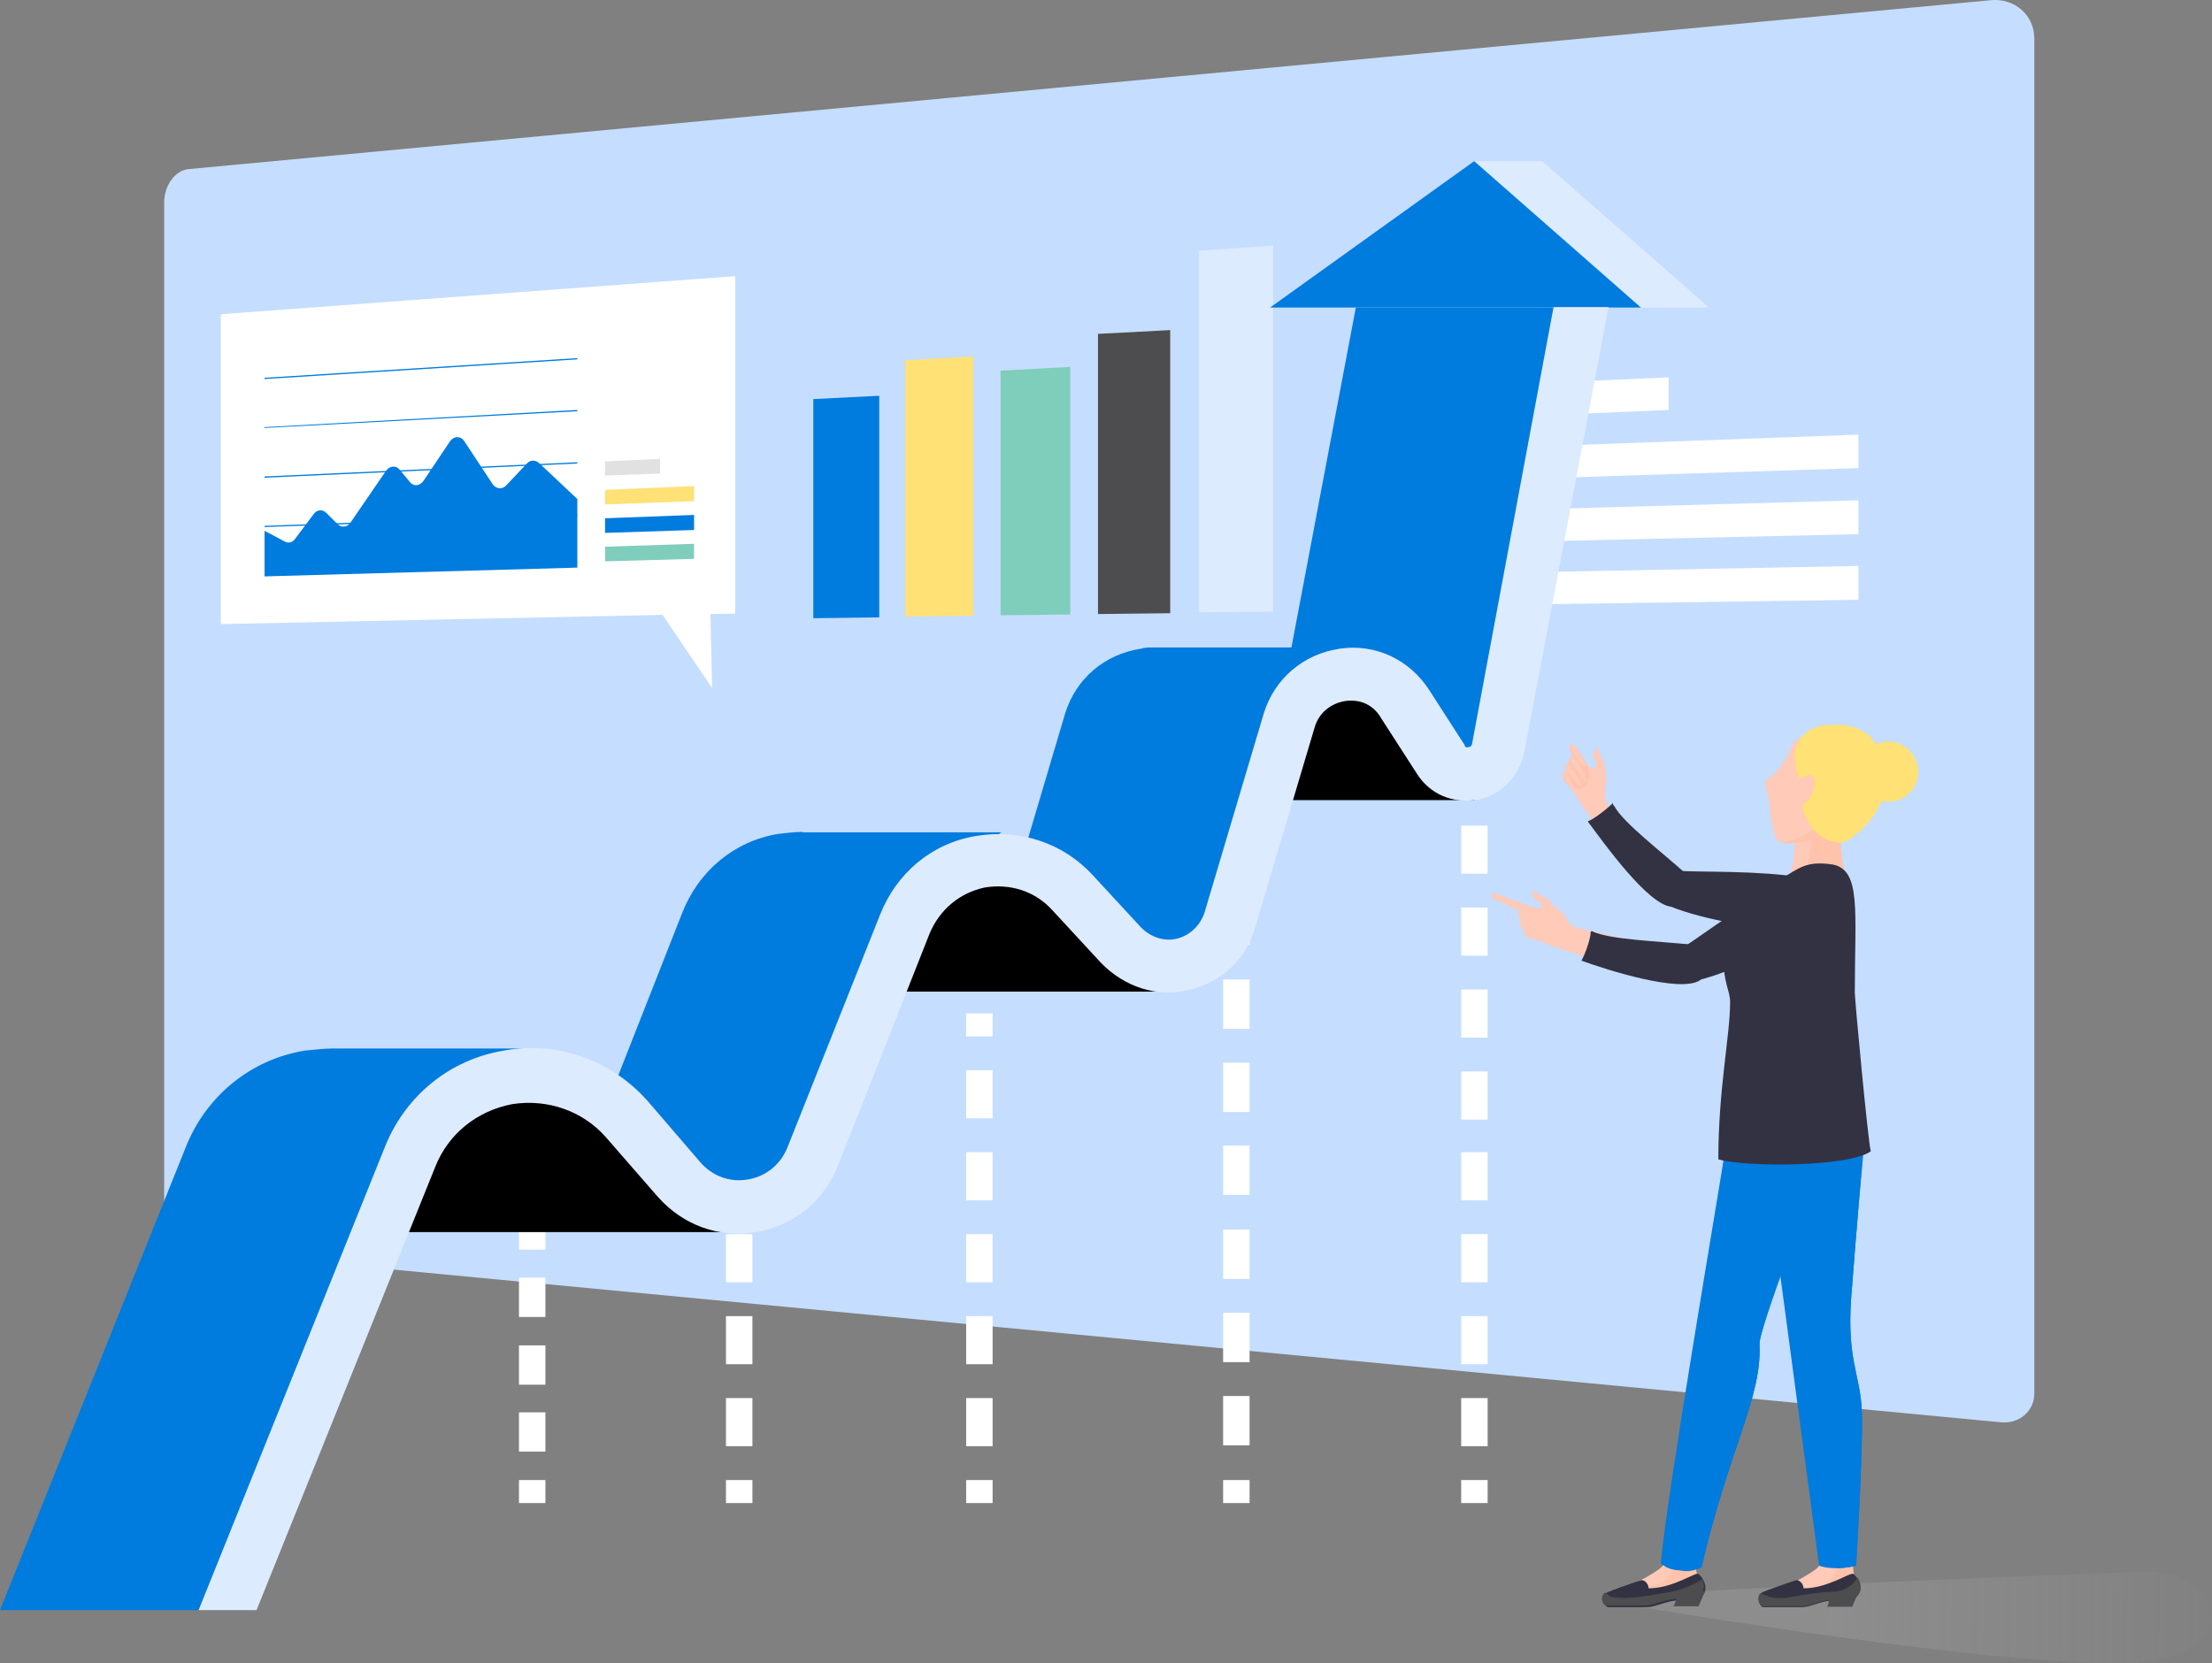
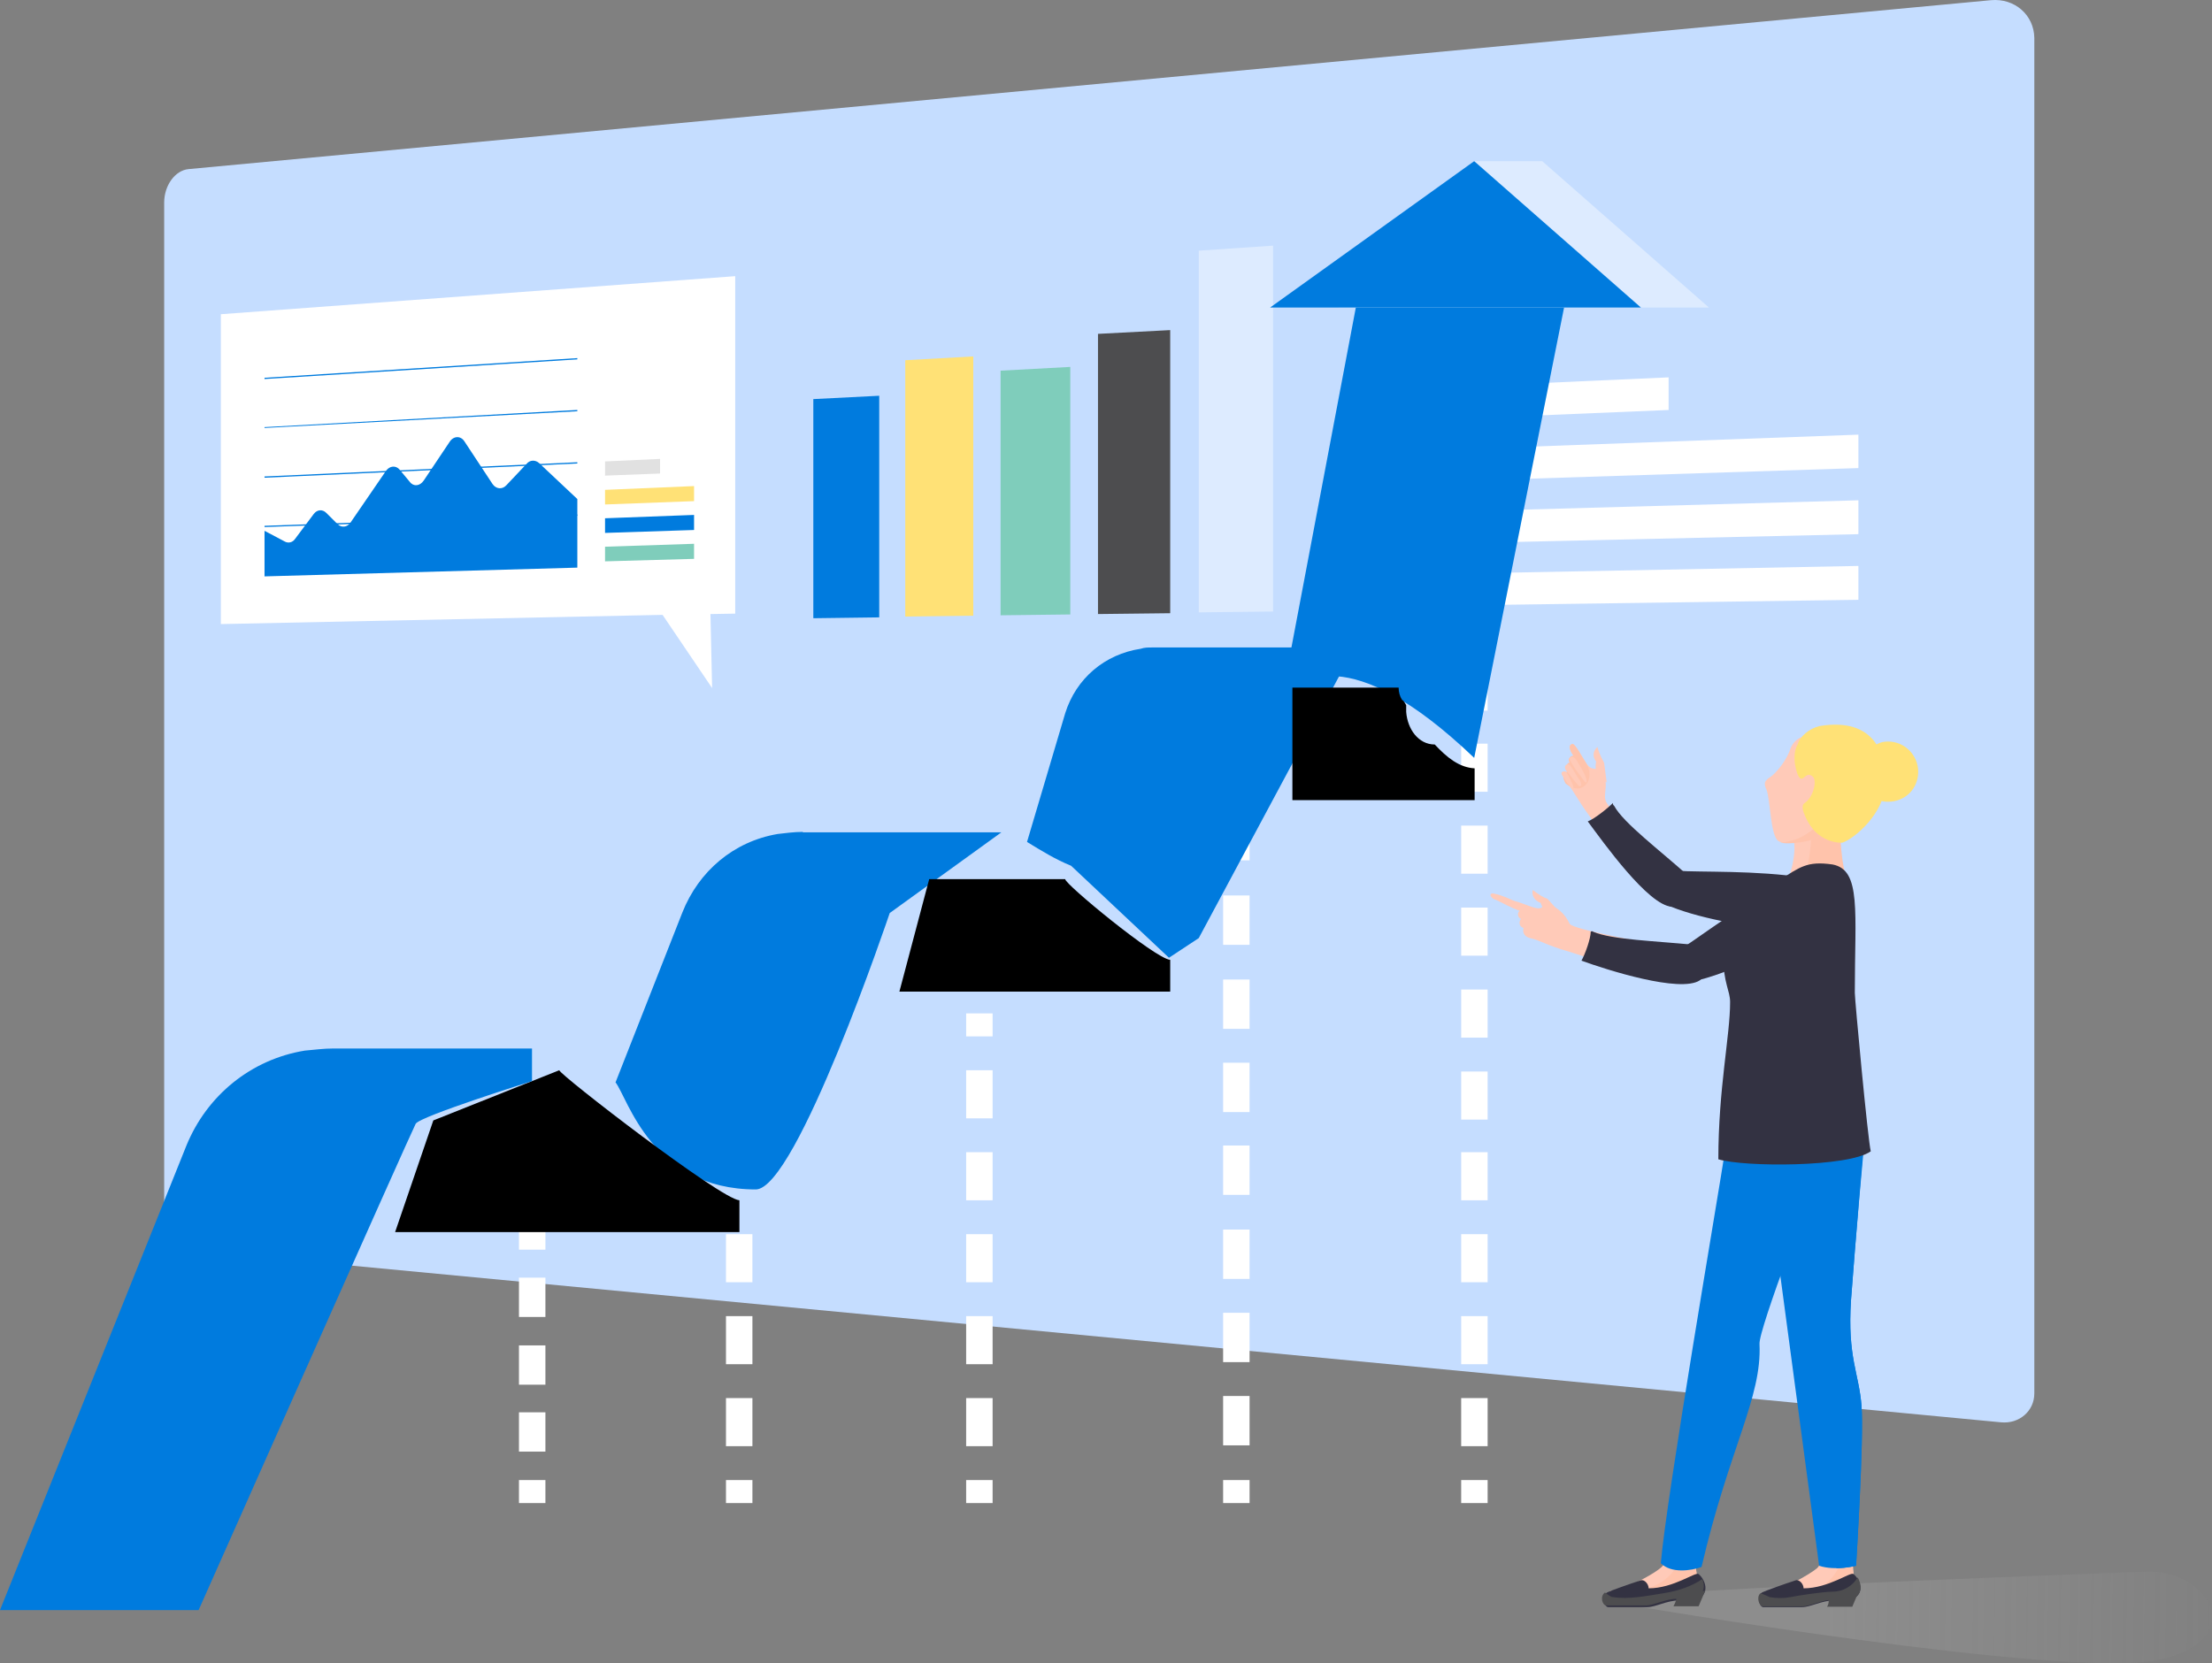
<svg xmlns="http://www.w3.org/2000/svg" width="117" height="88" viewBox="0 0 117 88" fill="none">
  <rect x="0" y="0" width="117" height="88" fill="#808080" stroke="none" />
  <path d="M105.315 0.009L9.972 8.947C9.261 9.014 8.684 9.81 8.684 10.717V64.743C8.684 65.451 9.128 66.07 9.683 66.114L105.848 75.251C106.803 75.34 107.602 74.654 107.602 73.725V2C107.58 0.784 106.558 -0.101 105.315 0.009Z" fill="#C5DDFF" />
  <path d="M46.505 32.663L43.019 32.708V21.115L46.505 20.938V32.663Z" fill="#007BDE" />
  <path d="M51.48 32.575L47.882 32.619V19.058L51.48 18.858V32.575Z" fill="#FFE176" />
  <path d="M56.611 32.509L52.924 32.553V19.611L56.611 19.412V32.509Z" fill="#7FCDBB" />
  <path d="M61.896 32.443L58.076 32.487V17.664L61.896 17.465V32.443Z" fill="#4D4D4F" />
  <path d="M67.338 32.354L63.407 32.398V13.262L67.338 12.996V32.354Z" fill="#DDEBFF" />
  <path d="M38.888 32.465L37.578 32.487L37.666 36.403L35.046 32.531L11.682 33.018V16.624L38.888 14.611V32.465Z" fill="white" />
  <path d="M30.537 27.288L13.992 27.885V27.819L30.537 27.221V27.288Z" fill="#007BDE" />
  <path d="M30.537 24.522L13.992 25.274V25.208L30.537 24.456V24.522Z" fill="#007BDE" />
  <path d="M30.537 21.757L13.992 22.642V22.598L30.537 21.69V21.757Z" fill="#007BDE" />
  <path d="M30.537 19.014L13.992 20.053V19.987L30.537 18.947V19.014Z" fill="#007BDE" />
  <path d="M13.992 28.084V30.495L30.537 30.031V26.402L28.516 24.5C28.317 24.323 28.028 24.323 27.85 24.544L26.784 25.672C26.562 25.916 26.229 25.872 26.051 25.606L24.563 23.349C24.363 23.04 23.986 23.062 23.786 23.372L22.409 25.429C22.209 25.717 21.876 25.761 21.676 25.495L21.143 24.854C20.943 24.61 20.61 24.633 20.41 24.92L18.544 27.641C18.367 27.907 18.056 27.929 17.856 27.73L17.256 27.133C17.056 26.933 16.768 26.956 16.59 27.199L15.613 28.504C15.48 28.703 15.258 28.748 15.08 28.659L13.992 28.084Z" fill="#007BDE" />
  <path d="M34.912 25.053L32.003 25.164V24.412L34.912 24.279V25.053Z" fill="#E1E1E1" />
  <path d="M36.711 26.513L32.003 26.69V25.916L36.711 25.717V26.513Z" fill="#FFE176" />
  <path d="M36.711 28.04L32.003 28.195V27.42L36.711 27.243V28.04Z" fill="#007BDE" />
  <path d="M36.711 29.567L32.003 29.699V28.925L36.711 28.77V29.567Z" fill="#7FCDBB" />
  <path d="M88.258 21.691L72.912 22.332V20.651L88.258 19.965V21.691Z" fill="white" />
  <path d="M98.297 24.765L72.89 25.584V23.925L98.297 22.996V24.765Z" fill="white" />
  <path d="M98.297 28.261L72.89 28.836V27.177L98.297 26.469V28.261Z" fill="white" />
  <path d="M98.297 31.734L72.89 32.088V30.429L98.297 29.942V31.734Z" fill="white" />
  <path d="M66.094 44.301H64.695V45.518H66.094V44.301Z" fill="white" />
  <path d="M66.094 65.053H64.695V67.663H66.094V65.053Z" fill="white" />
  <path d="M66.094 69.455H64.695V72.066H66.094V69.455Z" fill="white" />
  <path d="M66.094 73.858H64.695V76.469H66.094V73.858Z" fill="white" />
  <path d="M66.094 47.376H64.695V49.987H66.094V47.376Z" fill="white" />
  <path d="M66.094 60.605H64.695V63.216H66.094V60.605Z" fill="white" />
  <path d="M66.094 51.823H64.695V54.433H66.094V51.823Z" fill="white" />
  <path d="M66.094 56.225H64.695V58.836H66.094V56.225Z" fill="white" />
  <path d="M66.094 78.305H64.695V79.522H66.094V78.305Z" fill="white" />
  <path d="M78.686 19.036H77.287V20.252H78.686V19.036Z" fill="white" />
  <path d="M78.686 60.959H77.287V63.504H78.686V60.959Z" fill="white" />
  <path d="M78.686 56.69H77.287V59.234H78.686V56.69Z" fill="white" />
  <path d="M78.686 73.968H77.287V76.513H78.686V73.968Z" fill="white" />
  <path d="M78.686 52.353H77.287V54.898H78.686V52.353Z" fill="white" />
  <path d="M78.686 65.296H77.287V67.84H78.686V65.296Z" fill="white" />
  <path d="M78.686 69.632H77.287V72.176H78.686V69.632Z" fill="white" />
  <path d="M78.686 30.717H77.287V33.261H78.686V30.717Z" fill="white" />
  <path d="M78.686 26.38H77.287V28.925H78.686V26.38Z" fill="white" />
  <path d="M78.686 22.044H77.287V24.589H78.686V22.044Z" fill="white" />
  <path d="M78.686 43.681H77.287V46.225H78.686V43.681Z" fill="white" />
  <path d="M78.686 35.053H77.287V37.597H78.686V35.053Z" fill="white" />
  <path d="M78.686 48.018H77.287V50.562H78.686V48.018Z" fill="white" />
  <path d="M78.686 39.345H77.287V41.889H78.686V39.345Z" fill="white" />
  <path d="M78.686 78.305H77.287V79.522H78.686V78.305Z" fill="white" />
  <path d="M52.502 53.615H51.103V54.832H52.502V53.615Z" fill="white" />
  <path d="M52.502 56.623H51.103V59.168H52.502V56.623Z" fill="white" />
  <path d="M52.502 69.632H51.103V72.176H52.502V69.632Z" fill="white" />
  <path d="M52.502 73.968H51.103V76.513H52.502V73.968Z" fill="white" />
  <path d="M52.502 60.959H51.103V63.504H52.502V60.959Z" fill="white" />
  <path d="M52.502 65.296H51.103V67.84H52.502V65.296Z" fill="white" />
  <path d="M52.502 78.305H51.103V79.522H52.502V78.305Z" fill="white" />
  <path d="M39.798 69.632H38.399V72.176H39.798V69.632Z" fill="white" />
  <path d="M39.798 73.968H38.399V76.513H39.798V73.968Z" fill="white" />
  <path d="M39.798 65.296H38.399V67.84H39.798V65.296Z" fill="white" />
  <path d="M39.798 78.305H38.399V79.522H39.798V78.305Z" fill="white" />
  <path d="M28.827 64.898H27.45V66.115H28.849V64.898H28.827Z" fill="white" />
  <path d="M28.827 74.721H27.45V76.8H28.849V74.721H28.827Z" fill="white" />
  <path d="M28.827 71.181H27.45V73.26H28.849V71.181H28.827Z" fill="white" />
  <path d="M28.827 67.597H27.45V69.676H28.849V67.597H28.827Z" fill="white" />
  <path d="M28.827 78.305H27.45V79.522H28.849V78.305H28.827Z" fill="white" />
  <path d="M42.464 44.013C41.997 44.013 41.531 44.08 41.131 44.124C38.799 44.522 36.956 46.093 36.09 48.283L32.558 57.265C33.202 58.084 34.468 62.929 39.976 62.929C42.13 62.929 47.061 48.305 47.061 48.305L52.968 44.035H42.464V44.013Z" fill="#007BDE" />
  <path d="M67.826 36.801C68.648 36.049 71.313 33.726 77.975 40.097L82.751 16.16H71.735L67.826 36.801Z" fill="#007BDE" />
  <path d="M60.919 34.256C60.741 34.256 60.519 34.256 60.342 34.323C58.432 34.61 56.921 35.894 56.344 37.73L54.323 44.544C55.078 45.008 55.833 45.473 56.655 45.805C56.722 45.871 61.763 50.606 61.83 50.672L63.406 49.632L71.646 34.256H60.919Z" fill="#007BDE" />
  <path d="M75.888 39.389C75.022 39.389 74.444 38.571 74.378 37.663C74.378 37.553 74.378 37.442 74.378 37.31C74.311 37.199 74.267 37.088 74.156 37.022C74.044 36.845 73.978 36.624 73.978 36.38H68.359V42.332H77.998V40.65C77.176 40.606 76.532 40.075 75.888 39.389Z" fill="black" />
  <path d="M56.344 46.513H49.148L47.572 52.464H61.896V50.783C61.097 50.717 56.277 46.734 56.344 46.513Z" fill="black" />
  <path d="M29.582 56.623L22.92 59.278L20.899 65.185H39.11V63.504C38.111 63.438 29.582 56.845 29.582 56.623Z" fill="black" />
  <path d="M77.976 8.527L70.78 16.27H90.39L81.573 8.527H77.976Z" fill="#DDEBFF" />
  <path d="M67.182 16.27H86.793L77.975 8.527L67.182 16.27Z" fill="#007BDE" />
  <path opacity="0.2" d="M86.187 84.542C86.209 84.143 113.526 83.148 113.526 83.148C116.902 83.037 119.012 86.82 114.103 87.838C109.195 88.834 86.142 84.918 86.142 84.918C86.142 84.918 86.165 84.94 86.187 84.542Z" fill="url(#paint0_linear_5:85412)" />
  <path fill-rule="evenodd" clip-rule="evenodd" d="M94.509 46.312C95.353 46.378 95.908 47.153 95.753 47.971C95.62 48.724 94.909 49.299 94.154 49.21C92.421 49.011 89.712 48.591 88.024 47.816L88.313 46.024C89.157 46.179 91.8 46.024 94.509 46.312Z" fill="#333242" />
  <path fill-rule="evenodd" clip-rule="evenodd" d="M82.894 40.825C82.827 40.626 82.827 40.405 83.027 40.339C82.894 40.139 83.094 39.985 83.227 39.985C83.027 39.697 82.938 39.431 83.16 39.365C83.294 39.299 83.716 40.117 83.915 40.405C84.271 40.892 84.471 40.471 84.759 40.892C85.048 41.378 84.893 41.732 84.893 42.131C84.893 42.418 85.026 42.551 85.181 42.75C85.67 43.657 87.402 44.962 88.868 46.29C89.357 46.71 88.801 47.883 88.313 47.816C87.069 47.75 84.915 44.277 84.071 43.17C83.449 42.33 83.16 41.71 82.894 41.445C82.672 41.179 82.605 40.98 82.894 40.825Z" fill="#FFCAB8" />
  <path fill-rule="evenodd" clip-rule="evenodd" d="M82.894 40.825C82.827 40.626 82.827 40.405 83.027 40.339C82.894 40.139 83.094 39.985 83.227 39.985C83.027 39.697 82.938 39.431 83.16 39.365C83.294 39.299 83.716 40.117 83.915 40.405C84.049 40.604 84.271 41.312 83.716 41.644C83.36 41.843 82.96 41.578 82.805 41.445C82.672 41.179 82.605 40.98 82.894 40.825Z" fill="#FFC3AB" />
  <path fill-rule="evenodd" clip-rule="evenodd" d="M85.381 42.639C85.87 43.546 87.824 45.007 89.268 46.312C89.756 46.732 88.912 48.037 88.424 47.971C87.18 47.905 84.804 44.564 83.982 43.458C84.337 43.325 85.026 42.772 85.314 42.484C85.314 42.573 85.314 42.573 85.381 42.639Z" fill="#333242" />
  <path fill-rule="evenodd" clip-rule="evenodd" d="M84.493 39.52C84.626 40.007 84.782 40.206 84.848 40.361L84.982 41.401L84.493 41.047C84.426 40.847 84.36 40.56 84.426 40.294C84.204 40.007 84.271 39.719 84.493 39.52Z" fill="#FFCAB8" />
  <path d="M94.776 44.166C94.354 43.546 95.331 43.06 96.019 42.772C96.441 42.639 96.863 42.418 97.263 42.352C97.33 42.352 97.463 42.285 97.463 42.352C97.529 42.418 97.463 42.551 97.463 42.639C97.108 43.259 97.263 45.405 97.529 46.245C97.529 46.312 94.531 46.732 94.531 46.732C94.531 46.732 95.198 44.918 94.776 44.166Z" fill="#FFCAB8" />
  <path d="M95.686 43.06C96.042 42.927 96.93 42.441 97.352 42.374C97.418 42.374 97.552 42.308 97.552 42.374C97.618 42.441 97.552 42.573 97.552 42.662C97.196 43.281 97.352 45.427 97.618 46.268C97.618 46.334 96.153 46.556 95.331 46.688C95.686 45.958 95.975 43.945 95.686 43.06Z" fill="#FFC3AB" />
  <path d="M93.532 41.18C94.021 40.892 94.576 40.073 94.709 39.587C95.198 38.414 96.997 38.901 97.552 40.14C97.974 40.826 97.907 41.6 97.685 42.286C97.396 43.193 96.841 44.011 96.019 44.365C95.731 44.498 94.42 44.719 94.065 44.498C93.643 44.211 93.643 42.352 93.443 41.799C93.243 41.379 93.399 41.312 93.532 41.18Z" fill="#FFCAB8" />
  <path d="M96.797 42.993C97.485 42.153 97.707 41.113 97.352 40.073C97.219 39.719 96.997 39.454 96.797 39.232C97.152 39.431 97.485 39.785 97.707 40.206C97.996 40.825 97.907 41.6 97.707 42.285C97.418 43.193 96.863 44.011 96.042 44.365C95.753 44.498 94.576 44.719 94.154 44.564C94.287 44.564 94.509 44.564 94.642 44.498C95.486 44.365 96.242 43.613 96.797 42.993Z" fill="#FFC3AB" />
  <path d="M96.241 38.414C99.173 37.927 99.795 39.941 99.728 41.467C99.662 43.06 98.063 44.387 97.441 44.586C97.374 44.586 96.108 44.653 95.486 43.193C95.353 42.905 95.286 42.639 95.42 42.507C95.908 42.219 96.108 41.334 95.908 41.113C95.553 40.759 95.42 41.312 95.22 41.179C95.02 41.047 94.731 39.941 95.087 39.387C95.198 38.967 95.686 38.547 96.241 38.414Z" fill="#FFE176" />
  <path d="M99.861 39.232C100.772 39.232 101.46 39.985 101.46 40.825C101.46 41.732 100.772 42.418 99.861 42.418C98.951 42.418 98.684 41.732 98.684 40.825C98.684 40.007 98.951 39.232 99.861 39.232Z" fill="#FFE176" />
  <path d="M85.737 84.077C86.492 83.789 87.535 83.236 87.891 82.904C88.091 82.705 88.18 82.418 88.18 82.064C88.379 82.196 88.668 82.196 88.935 82.196C89.223 82.196 89.49 82.13 89.69 82.064C89.69 82.484 89.69 82.971 89.756 83.391C89.756 83.59 89.823 83.878 89.756 84.01C89.623 84.298 89.268 84.298 89.001 84.298C88.379 84.298 87.669 84.364 87.047 84.431C86.492 84.497 85.936 84.563 85.381 84.364C85.248 84.364 85.181 84.232 85.181 84.165C85.381 84.232 85.537 84.165 85.737 84.077Z" fill="#FFCAB8" />
  <path d="M85.737 84.077C85.803 84.077 85.803 84.077 85.737 84.077C86.025 84.077 86.292 84.143 86.492 84.143C87.602 84.077 88.646 83.391 88.935 82.263C89.223 82.263 89.49 82.196 89.69 82.13C89.69 82.55 89.69 83.037 89.756 83.457C89.756 83.656 89.823 83.944 89.756 84.077C89.623 84.364 89.268 84.364 89.001 84.364C88.379 84.364 87.669 84.431 87.047 84.497C86.492 84.564 85.936 84.63 85.381 84.431C85.248 84.431 85.181 84.298 85.181 84.232C85.381 84.232 85.537 84.165 85.737 84.077Z" fill="#FFC3AB" />
  <path d="M85.048 84.232C85.181 84.165 86.159 83.811 86.781 83.612C86.98 83.546 87.202 83.811 87.202 84.033C88.535 84.033 89.712 83.126 89.845 83.281C90.201 83.568 90.467 84.32 89.779 84.608C89.712 84.674 89.49 84.674 88.802 84.674C88.18 84.674 87.558 85.028 87.136 85.028C86.447 85.028 85.248 85.028 85.048 85.028C84.826 84.984 84.693 84.365 85.048 84.232Z" fill="#333242" />
  <path d="M85.315 84.497C86.159 84.63 87.114 84.431 87.957 84.298C88.801 84.165 89.423 83.944 90.045 83.546C90.178 83.9 90.178 84.298 89.69 84.519C89.623 84.586 89.401 84.586 88.713 84.586C88.091 84.586 87.469 84.94 87.047 84.94C86.358 84.94 85.159 84.94 84.959 84.94C84.759 84.94 84.604 84.453 84.893 84.254C85.048 84.365 85.181 84.497 85.315 84.497Z" fill="#4D4D4F" />
  <path d="M88.668 84.564L90.201 84.144L89.845 84.984H88.513C88.513 84.984 88.668 84.719 88.668 84.564Z" fill="#4D4D4F" />
  <path d="M96.108 82.971C96.463 82.617 96.397 81.997 96.397 81.577C96.397 81.09 97.929 81.511 97.929 81.577C97.996 82.197 97.996 82.904 98.063 83.524C98.063 83.723 98.129 83.944 98.063 84.143C97.929 84.431 97.574 84.431 97.307 84.431C96.686 84.431 95.975 84.497 95.353 84.564C94.798 84.63 94.243 84.697 93.687 84.497C93.554 84.431 93.487 84.365 93.487 84.298C94.154 84.165 95.686 83.325 96.108 82.971Z" fill="#FFCAB8" />
  <path d="M97.285 81.444C97.285 81.378 97.219 81.378 97.219 81.311C97.574 81.378 97.907 81.444 97.907 81.511C97.974 82.13 97.974 82.838 98.04 83.457C98.04 83.657 98.107 83.878 98.04 84.077C97.907 84.365 97.552 84.365 97.285 84.365C96.663 84.365 96.108 84.431 95.486 84.431C96.597 84.011 97.841 82.904 97.285 81.444Z" fill="#FFC3AB" />
  <path d="M93.243 84.232C93.376 84.165 94.354 83.811 94.975 83.612C95.175 83.546 95.397 83.811 95.397 84.033C96.73 84.033 97.907 83.126 98.04 83.281C98.396 83.568 98.662 84.32 97.974 84.608C97.907 84.674 97.685 84.674 96.996 84.674C96.375 84.674 95.753 85.028 95.331 85.028C94.642 85.028 93.443 85.028 93.243 85.028C93.043 84.984 92.91 84.365 93.243 84.232Z" fill="#333242" />
  <path d="M93.599 84.497C93.954 84.564 94.354 84.564 94.709 84.497C94.998 84.431 96.441 84.21 96.93 84.21C97.485 84.21 97.974 83.922 98.262 83.457C98.462 83.811 98.551 84.365 97.974 84.564C97.907 84.63 97.685 84.63 96.996 84.63C96.375 84.63 95.753 84.984 95.331 84.984H93.243C93.043 84.984 92.888 84.497 93.11 84.298C93.332 84.365 93.465 84.431 93.599 84.497Z" fill="#4D4D4F" />
  <path d="M97.907 68.767C97.707 71.82 98.329 72.639 98.462 74.386C98.596 76.112 98.174 82.838 98.174 82.838C98.174 82.838 97.063 83.125 96.219 82.838L93.243 60.581L98.662 60.095C98.618 60.095 98.129 65.781 97.907 68.767Z" fill="#007BDE" />
  <path d="M97.907 68.768C97.707 71.821 98.329 72.639 98.462 74.387C98.596 76.113 98.174 82.838 98.174 82.838C98.174 82.838 97.685 82.971 97.13 82.971C97.33 80.471 97.752 78.192 96.708 76.113C96.353 75.427 96.219 73.546 96.219 72.706C96.219 71.113 96.641 68.414 96.019 66.179C95.731 65.338 95.664 60.427 95.664 60.427L98.596 60.139C98.618 60.095 98.129 65.781 97.907 68.768Z" fill="#007BDE" />
  <path d="M96.53 60.648C96.597 60.936 96.53 61.267 96.397 61.621C96.041 62.462 92.999 70.36 93.066 71.112C93.199 73.944 91.466 76.599 90.001 82.904C89.445 83.103 88.402 83.258 87.846 82.705C88.135 79.232 90.978 62.683 91.244 60.869C91.311 60.803 95.064 61.223 96.53 60.648Z" fill="#007BDE" />
-   <path d="M90.112 76.4C90.534 75.361 91.578 73.281 91.844 72.241C92.133 71.002 91.977 67.529 92.266 66.423C92.399 65.67 92.466 64.896 92.888 64.277C93.177 63.856 93.51 63.591 93.798 63.17C94.22 62.485 94.287 61.931 94.154 61.29C95.131 61.157 96.041 60.936 96.597 60.737C96.597 60.936 96.53 61.29 96.397 61.644C96.041 62.485 92.999 70.383 93.066 71.135C93.199 73.967 91.466 76.621 90.001 82.927C89.712 83.059 89.246 83.214 88.824 83.059C89.179 82.02 89.246 80.559 89.445 79.586C89.712 78.48 89.645 77.506 90.112 76.4Z" fill="#007BDE" />
  <path d="M91.156 50.67C91.156 49.83 92.954 47.263 94.087 46.578C95.198 45.892 95.553 45.538 96.93 45.737C98.462 46.024 98.107 48.237 98.107 52.529C98.107 52.883 98.796 60.294 98.951 60.913C97.774 61.754 92.266 61.754 90.889 61.334C90.889 57.595 91.511 54.807 91.511 53.015C91.511 52.418 91.156 51.998 91.156 50.67Z" fill="#333242" />
  <path d="M98.329 84.165L97.974 85.006H96.641C96.641 85.006 96.774 84.807 96.708 84.586L98.329 84.165Z" fill="#4D4D4F" />
  <path fill-rule="evenodd" clip-rule="evenodd" d="M95.82 47.485C96.175 48.171 95.953 49.011 95.264 49.432C93.732 50.339 91.289 51.578 89.49 51.932L88.646 50.339C89.401 49.985 91.422 48.325 93.799 47.02C94.576 46.511 95.486 46.733 95.82 47.485Z" fill="#333242" />
  <path fill-rule="evenodd" clip-rule="evenodd" d="M81.228 48.038C81.783 48.17 81.517 47.617 81.917 47.838C82.405 48.038 82.761 48.325 83.027 48.878C83.16 49.166 87.402 49.984 89.357 50.206C89.978 50.272 90.267 51.533 89.845 51.798C88.801 52.484 84.36 50.759 82.96 50.338C81.917 50.051 81.362 49.719 81.006 49.653C80.651 49.586 80.517 49.365 80.584 49.099C80.384 49.033 80.295 48.812 80.451 48.613C80.251 48.546 80.251 48.259 80.384 48.192C80.029 48.06 79.696 47.905 79.829 47.706C79.896 47.484 80.873 47.971 81.228 48.038Z" fill="#FFCAB8" />
  <path fill-rule="evenodd" clip-rule="evenodd" d="M84.271 49.298C85.248 49.719 87.602 49.785 89.557 49.984C90.178 50.051 90.312 51.577 89.912 51.865C88.868 52.551 84.981 51.312 83.649 50.825C83.849 50.471 84.138 49.653 84.138 49.298C84.204 49.232 84.271 49.298 84.271 49.298Z" fill="#333242" />
  <path fill-rule="evenodd" clip-rule="evenodd" d="M81.85 47.551L82.605 48.392L81.983 48.325C81.783 48.259 81.561 48.038 81.495 47.772C81.139 47.639 81.006 47.352 81.073 47.086C81.428 47.352 81.628 47.485 81.85 47.551Z" fill="#FFCAB8" />
-   <path fill-rule="evenodd" clip-rule="evenodd" d="M83.094 39.387C83.16 39.321 83.227 39.387 83.382 39.52C83.582 39.874 83.582 39.94 83.804 40.272C83.938 40.626 83.738 40.626 83.605 40.405C83.405 40.117 83.249 39.918 83.116 39.653C83.027 39.52 83.094 39.454 83.094 39.387Z" fill="#FFCAB8" />
  <path fill-rule="evenodd" clip-rule="evenodd" d="M83.094 40.073C83.16 40.007 83.294 40.073 83.382 40.206C83.582 40.56 83.738 40.759 83.871 41.113C84.004 41.467 83.871 41.467 83.738 41.246C83.538 40.958 83.249 40.627 83.116 40.339C82.96 40.14 83.027 40.073 83.094 40.073Z" fill="#FFCAB8" />
  <path fill-rule="evenodd" clip-rule="evenodd" d="M83.094 40.56C83.293 40.847 83.382 41.047 83.582 41.312C83.716 41.6 83.582 41.666 83.449 41.511C83.249 41.312 83.027 40.958 82.827 40.759C82.76 40.626 82.76 40.56 82.827 40.471C82.894 40.427 83.027 40.427 83.094 40.56Z" fill="#FFCAB8" />
  <path fill-rule="evenodd" clip-rule="evenodd" d="M82.672 40.825C82.738 40.825 82.805 40.759 82.872 40.892C83.072 41.179 83.072 41.312 83.16 41.445C83.294 41.732 83.16 41.799 83.027 41.577C82.827 41.378 82.827 41.29 82.672 41.091C82.538 40.914 82.605 40.825 82.672 40.825Z" fill="#FFCAB8" />
  <path fill-rule="evenodd" clip-rule="evenodd" d="M79.052 47.285C79.407 47.352 79.896 47.573 80.162 47.706C80.362 47.772 80.096 47.772 80.029 47.838C80.029 47.905 80.162 48.126 80.029 48.038C79.674 47.905 79.341 47.684 78.985 47.551C78.719 47.352 78.852 47.219 79.052 47.285Z" fill="#FFCAB8" />
  <path d="M17.634 55.473C17.101 55.473 16.657 55.539 16.124 55.584C13.281 56.048 10.949 57.951 9.861 60.606L0 85.185H10.505C10.505 85.185 21.765 59.854 21.987 59.455C22.209 59.057 28.139 57.199 28.139 57.199V55.473H17.634Z" fill="#007BDE" />
-   <path d="M77.864 39.345C77.864 39.411 77.798 39.522 77.687 39.522C77.509 39.588 77.465 39.456 77.465 39.411L75.599 36.513C74.555 34.898 72.756 34.035 70.846 34.323C68.936 34.611 67.426 35.894 66.849 37.73L63.717 48.261C63.495 48.947 62.962 49.478 62.274 49.655C61.585 49.832 60.875 49.588 60.364 49.079L57.81 46.314C56.233 44.588 53.923 43.836 51.591 44.234C49.259 44.633 47.416 46.203 46.55 48.394L41.664 60.672C41.309 61.601 40.509 62.243 39.576 62.398C38.599 62.575 37.666 62.221 37.022 61.468L34.246 58.239C32.336 56.093 29.493 55.053 26.651 55.584C23.808 56.048 21.476 57.951 20.388 60.606L10.505 85.185H13.57L23.031 61.712C23.719 59.986 25.229 58.77 27.095 58.416C28.96 58.128 30.804 58.77 32.025 60.141L34.801 63.327C36.134 64.831 38.044 65.517 40.02 65.185C41.997 64.831 43.552 63.57 44.307 61.712L49.17 49.389C49.703 48.128 50.747 47.243 52.08 46.956C53.412 46.734 54.745 47.133 55.678 48.172L58.232 50.938C59.453 52.199 61.185 52.796 62.873 52.376C64.606 51.977 65.938 50.761 66.405 49.013L69.536 38.482C69.758 37.73 70.358 37.221 71.157 37.088C71.979 36.978 72.668 37.31 73.067 38.018L74.933 40.916C75.621 42.022 76.843 42.531 78.131 42.31C79.397 42.088 80.33 41.093 80.618 39.832L85.082 16.248H82.173L77.864 39.345Z" fill="#DDEBFF" />
  <defs>
    <linearGradient id="paint0_linear_5:85412" x1="96.579" y1="85.309" x2="118.803" y2="85.641" gradientUnits="userSpaceOnUse">
      <stop stop-color="#C4C4C4" />
      <stop offset="1" stop-color="#C4C4C4" stop-opacity="0" />
    </linearGradient>
  </defs>
</svg>